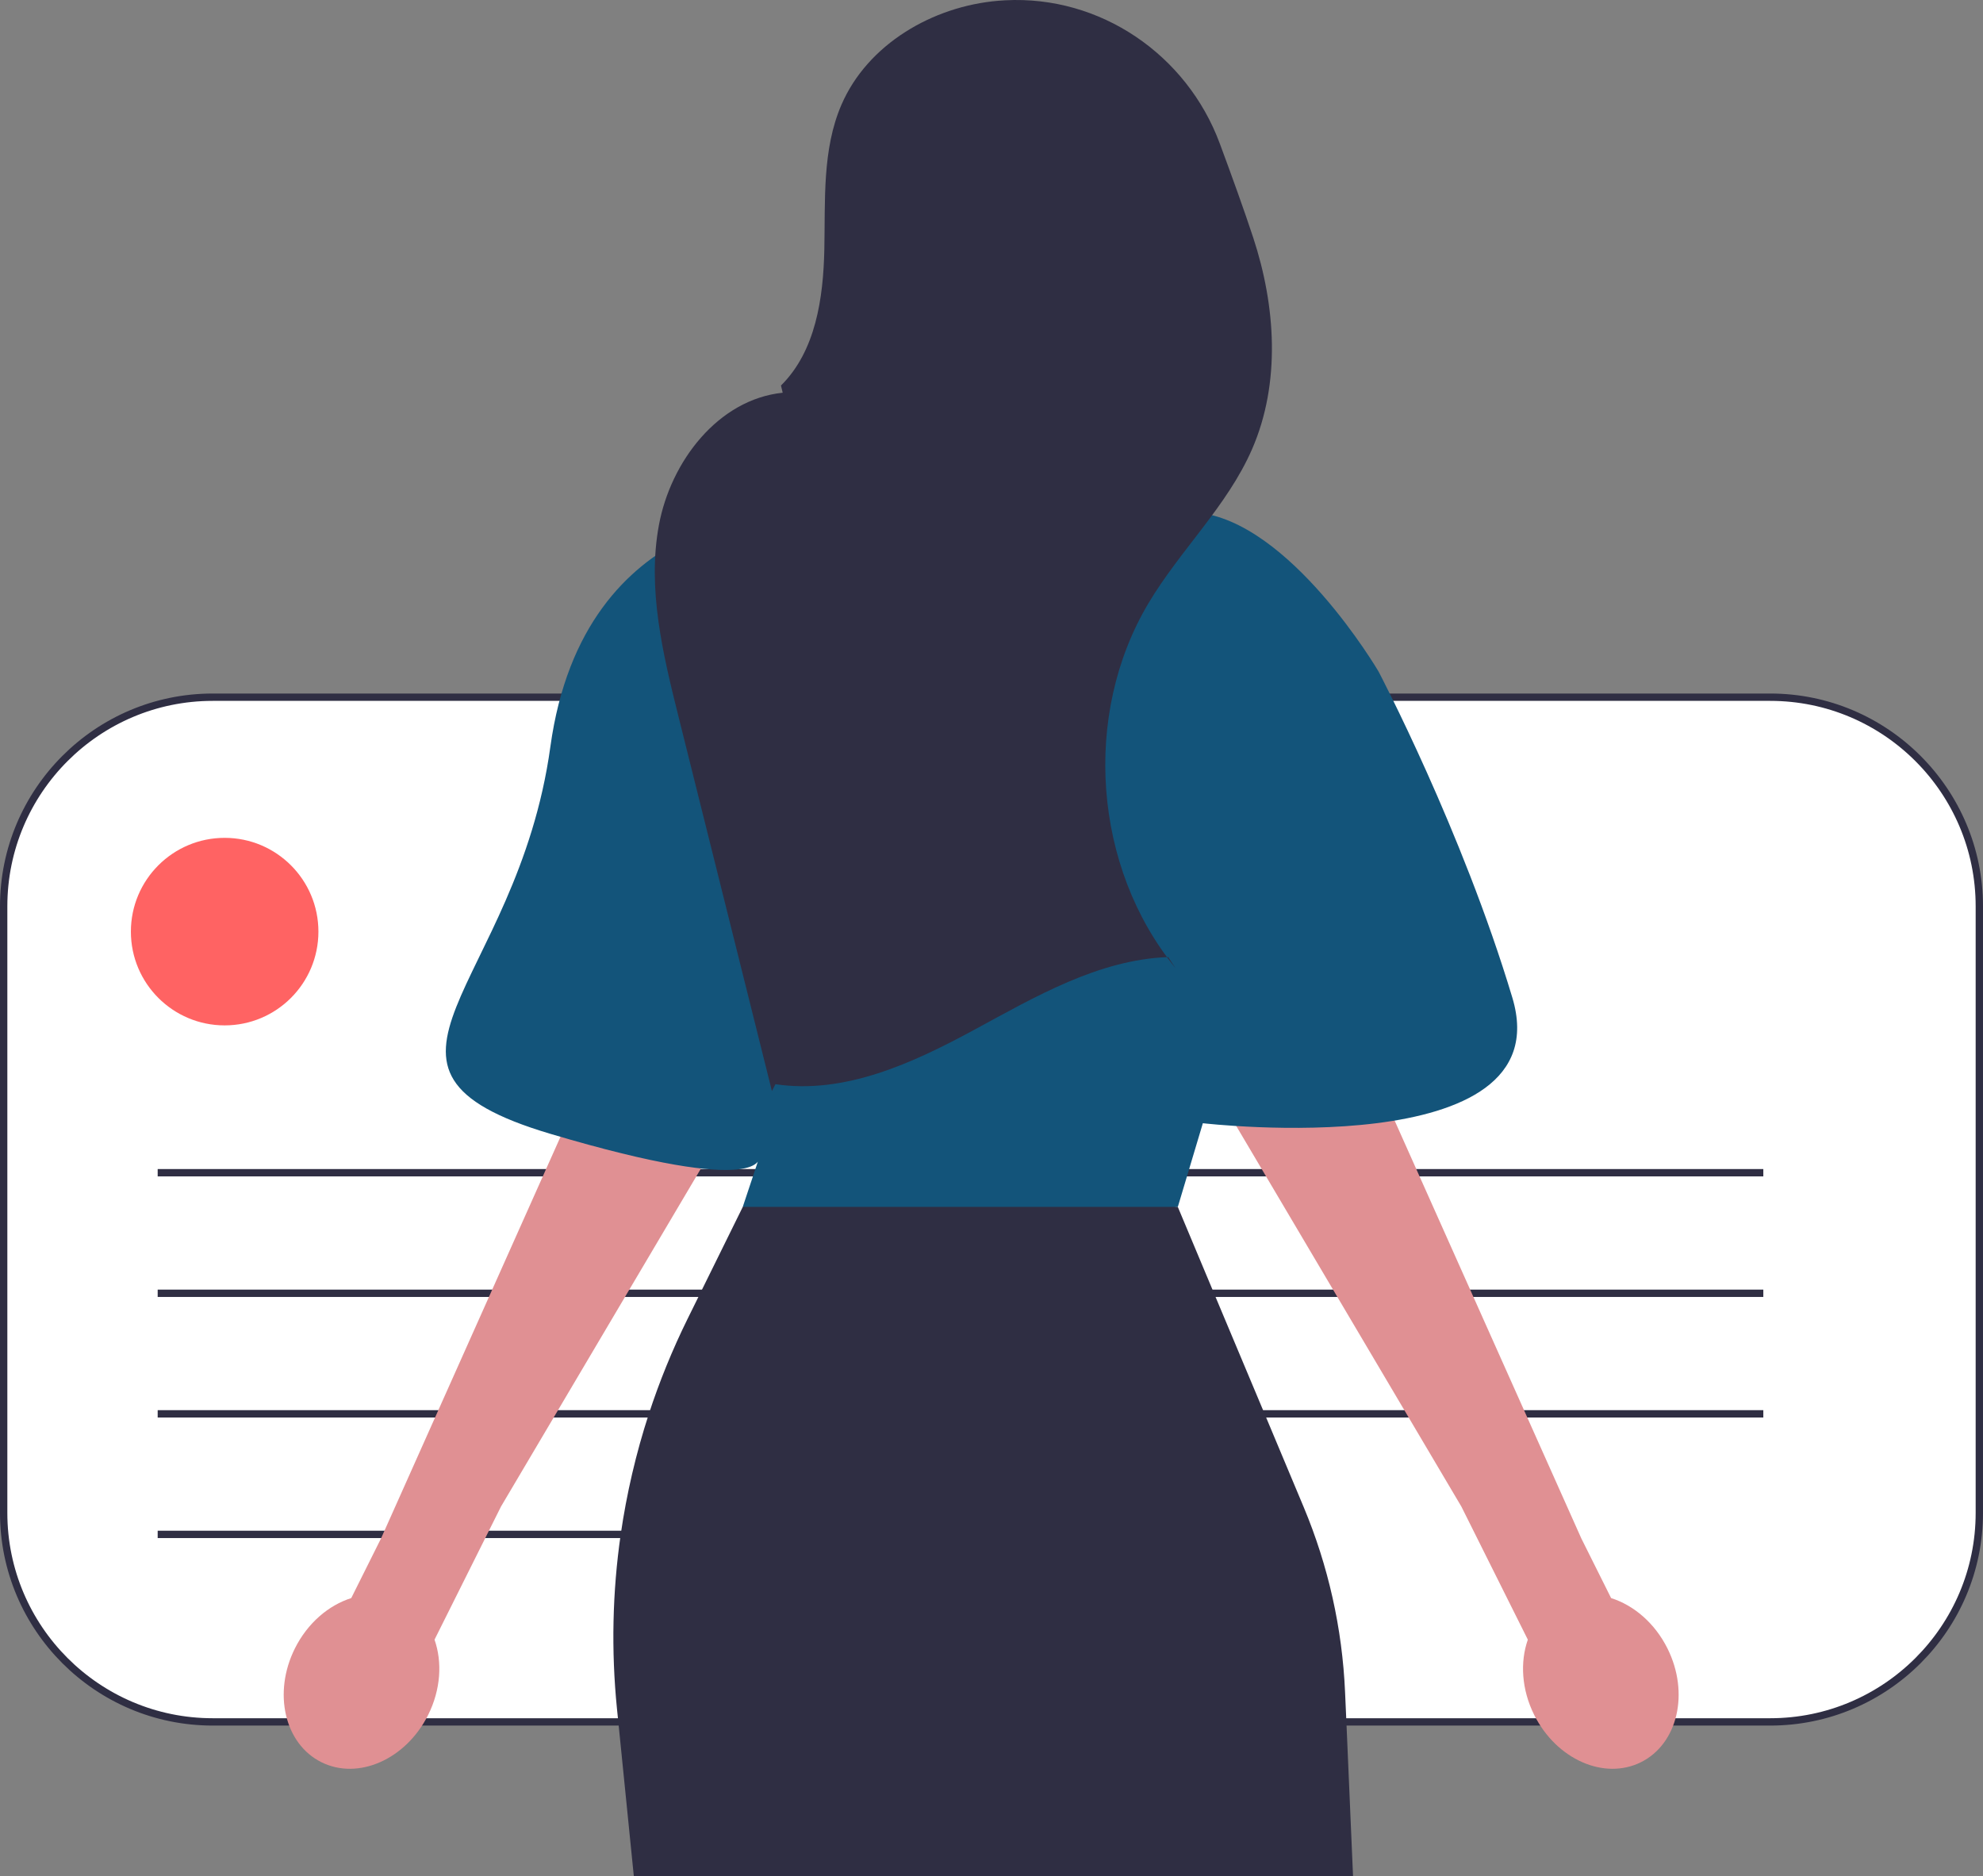
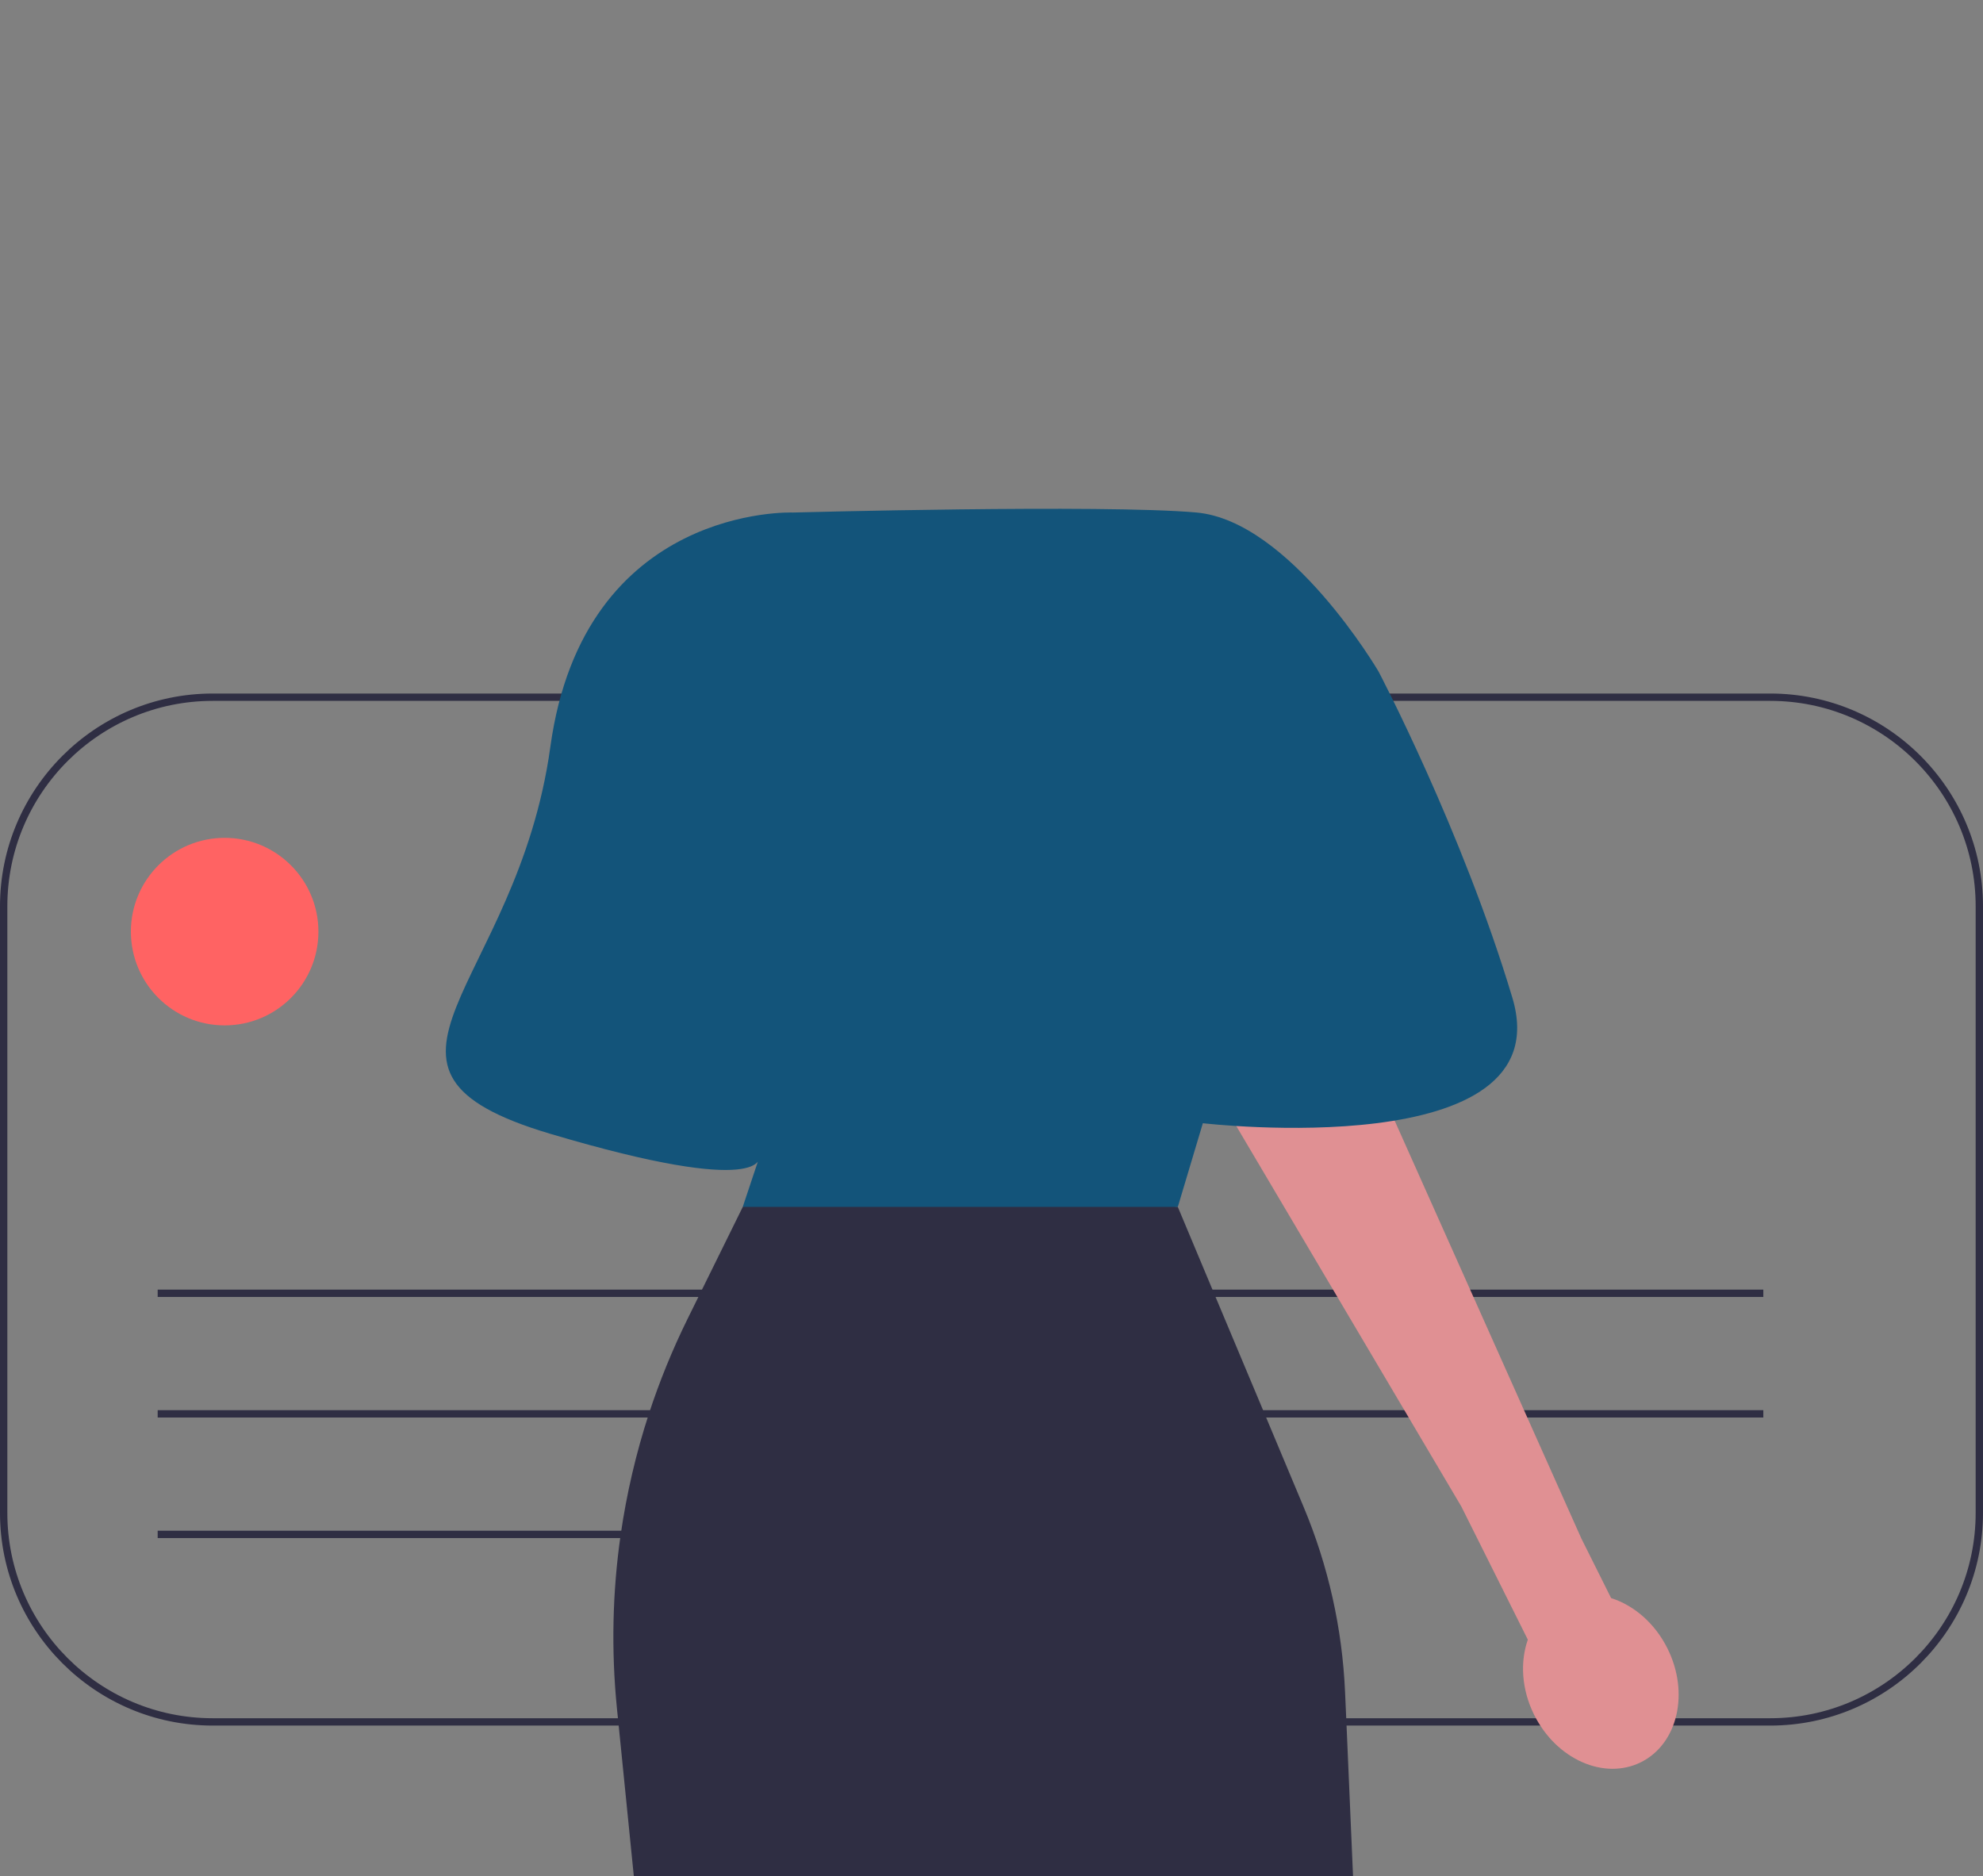
<svg xmlns="http://www.w3.org/2000/svg" width="540.126" height="510.992" viewBox="0 0 540.126 510.992">
  <rect x="0" y="0" width="540.126" height="510.992" fill="#808080" stroke="none" />
-   <path d="m482.174,189.895H57.935c-31.403,0-56.935,25.55-56.935,56.953v165.205c0,31.403,25.532,56.935,56.935,56.935h424.239c31.403,0,56.953-25.532,56.953-56.935v-165.205c0-31.403-25.55-56.953-56.953-56.953Z" fill="#fff" stroke-width="0" />
  <path d="m482.174,189.895H57.935c-31.403,0-56.935,25.55-56.935,56.953v165.205c0,31.403,25.532,56.935,56.935,56.935h424.239c31.403,0,56.953-25.532,56.953-56.935v-165.205c0-31.403-25.55-56.953-56.953-56.953Z" fill="none" stroke="#2f2e43" stroke-miterlimit="10" stroke-width="2" />
-   <line x1="42.948" y1="319.411" x2="480.289" y2="319.411" fill="none" stroke="#2f2e43" stroke-miterlimit="10" stroke-width="2" />
  <line x1="42.948" y1="352.247" x2="480.289" y2="352.247" fill="none" stroke="#2f2e43" stroke-miterlimit="10" stroke-width="2" />
  <line x1="42.948" y1="385.082" x2="480.289" y2="385.082" fill="none" stroke="#2f2e43" stroke-miterlimit="10" stroke-width="2" />
  <line x1="42.948" y1="417.917" x2="342.114" y2="417.917" fill="none" stroke="#2f2e43" stroke-miterlimit="10" stroke-width="2" />
  <circle cx="61.19" cy="253.741" r="25.539" fill="#ff6363" stroke-width="0" />
-   <path d="m136.453,410.345l62.443-105.558-41.013-6.836-54.099,121.066-8.113,16.248c-6.152,1.949-11.889,6.783-15.344,13.704-6.047,12.11-2.825,25.984,7.197,30.988,10.022,5.004,23.048-.756,29.095-12.865,3.456-6.921,3.873-14.411,1.735-20.5l18.1-36.247Z" fill="#e09093" stroke-width="0" />
  <path d="m398.049,410.345l-62.443-105.558,41.013-6.836,54.099,121.066,8.113,16.248c6.152,1.949,11.889,6.783,15.344,13.704,6.047,12.11,2.825,25.984-7.197,30.988-10.022,5.004-23.048-.756-29.095-12.865-3.456-6.921-3.873-14.411-1.735-20.5l-18.1-36.247Z" fill="#e09093" stroke-width="0" />
  <path d="m368.539,510.992h-195.901l-4.222-42.003-.362-3.534c-1.594-15.91-1.25-31.856,1.015-47.53,1.613-11.126,4.168-22.107,7.665-32.834,2.881-8.825,6.397-17.45,10.528-25.84l3.461-7.013,11.597-23.521,10.999-9.314,3.805-3.226,26.673,3.226,77.012,9.314,9.857,23.521,13.79,32.853,10.655,25.423c6.687,15.982,10.492,32.997,11.253,50.303l.363,8.172,1.812,42.003Z" fill="#2f2e43" stroke-width="0" />
-   <path d="m335.921,71.428c0-29.047-23.548-52.595-52.595-52.595-29.047,0-52.595,23.548-52.595,52.595,0,18.308,9.359,34.424,23.549,43.844-6.005,16.084-17.205,30.351-17.205,30.351l51.833,43.194,10.168-67.195c21.353-6.693,36.846-26.633,36.846-50.194v-0Z" fill="#e09093" stroke-width="0" />
  <path d="m215.984,139.595s-56.963-2.279-66.077,63.799c-9.114,66.077-59.241,87.806,0,105.423,59.241,17.617,56.963,6.224,56.963,6.224l-4.557,13.671h118.504l6.814-22.785s97.976,11.393,84.305-34.178c-13.671-45.57-36.456-88.862-36.456-88.862,0,0-24.064-41.032-49.627-43.301s-109.869.009-109.869.009Z" fill="#13547a" stroke-width="0" />
-   <path d="m210.255,297.169c-8.477-33.976-16.954-67.953-25.431-101.929-4.272-17.121-8.569-34.884-5.35-52.234,3.219-17.349,16.163-34.219,33.714-36.04l-.466-1.964c9.459-9.37,11.53-23.785,11.809-37.096.279-13.311-.62-27.161,4.663-39.382C236.315,12.05,254.035,1.696,271.921.209c.639-.053,1.277-.096,1.916-.13,25.826-1.353,49.403,14.753,58.402,38.999,3.243,8.736,6.675,18.237,9.119,25.67,6.129,18.638,7.512,39.565-.309,57.558-6.752,15.534-19.633,27.526-28.287,42.087-18.052,30.377-14.954,71.904,7.405,99.267l-1.989-2.984c-19.009.703-36.187,10.8-52.912,19.859-16.726,9.059-35.241,17.579-54.054,14.765l-.957,1.869Z" fill="#2f2e43" stroke-width="0" />
</svg>